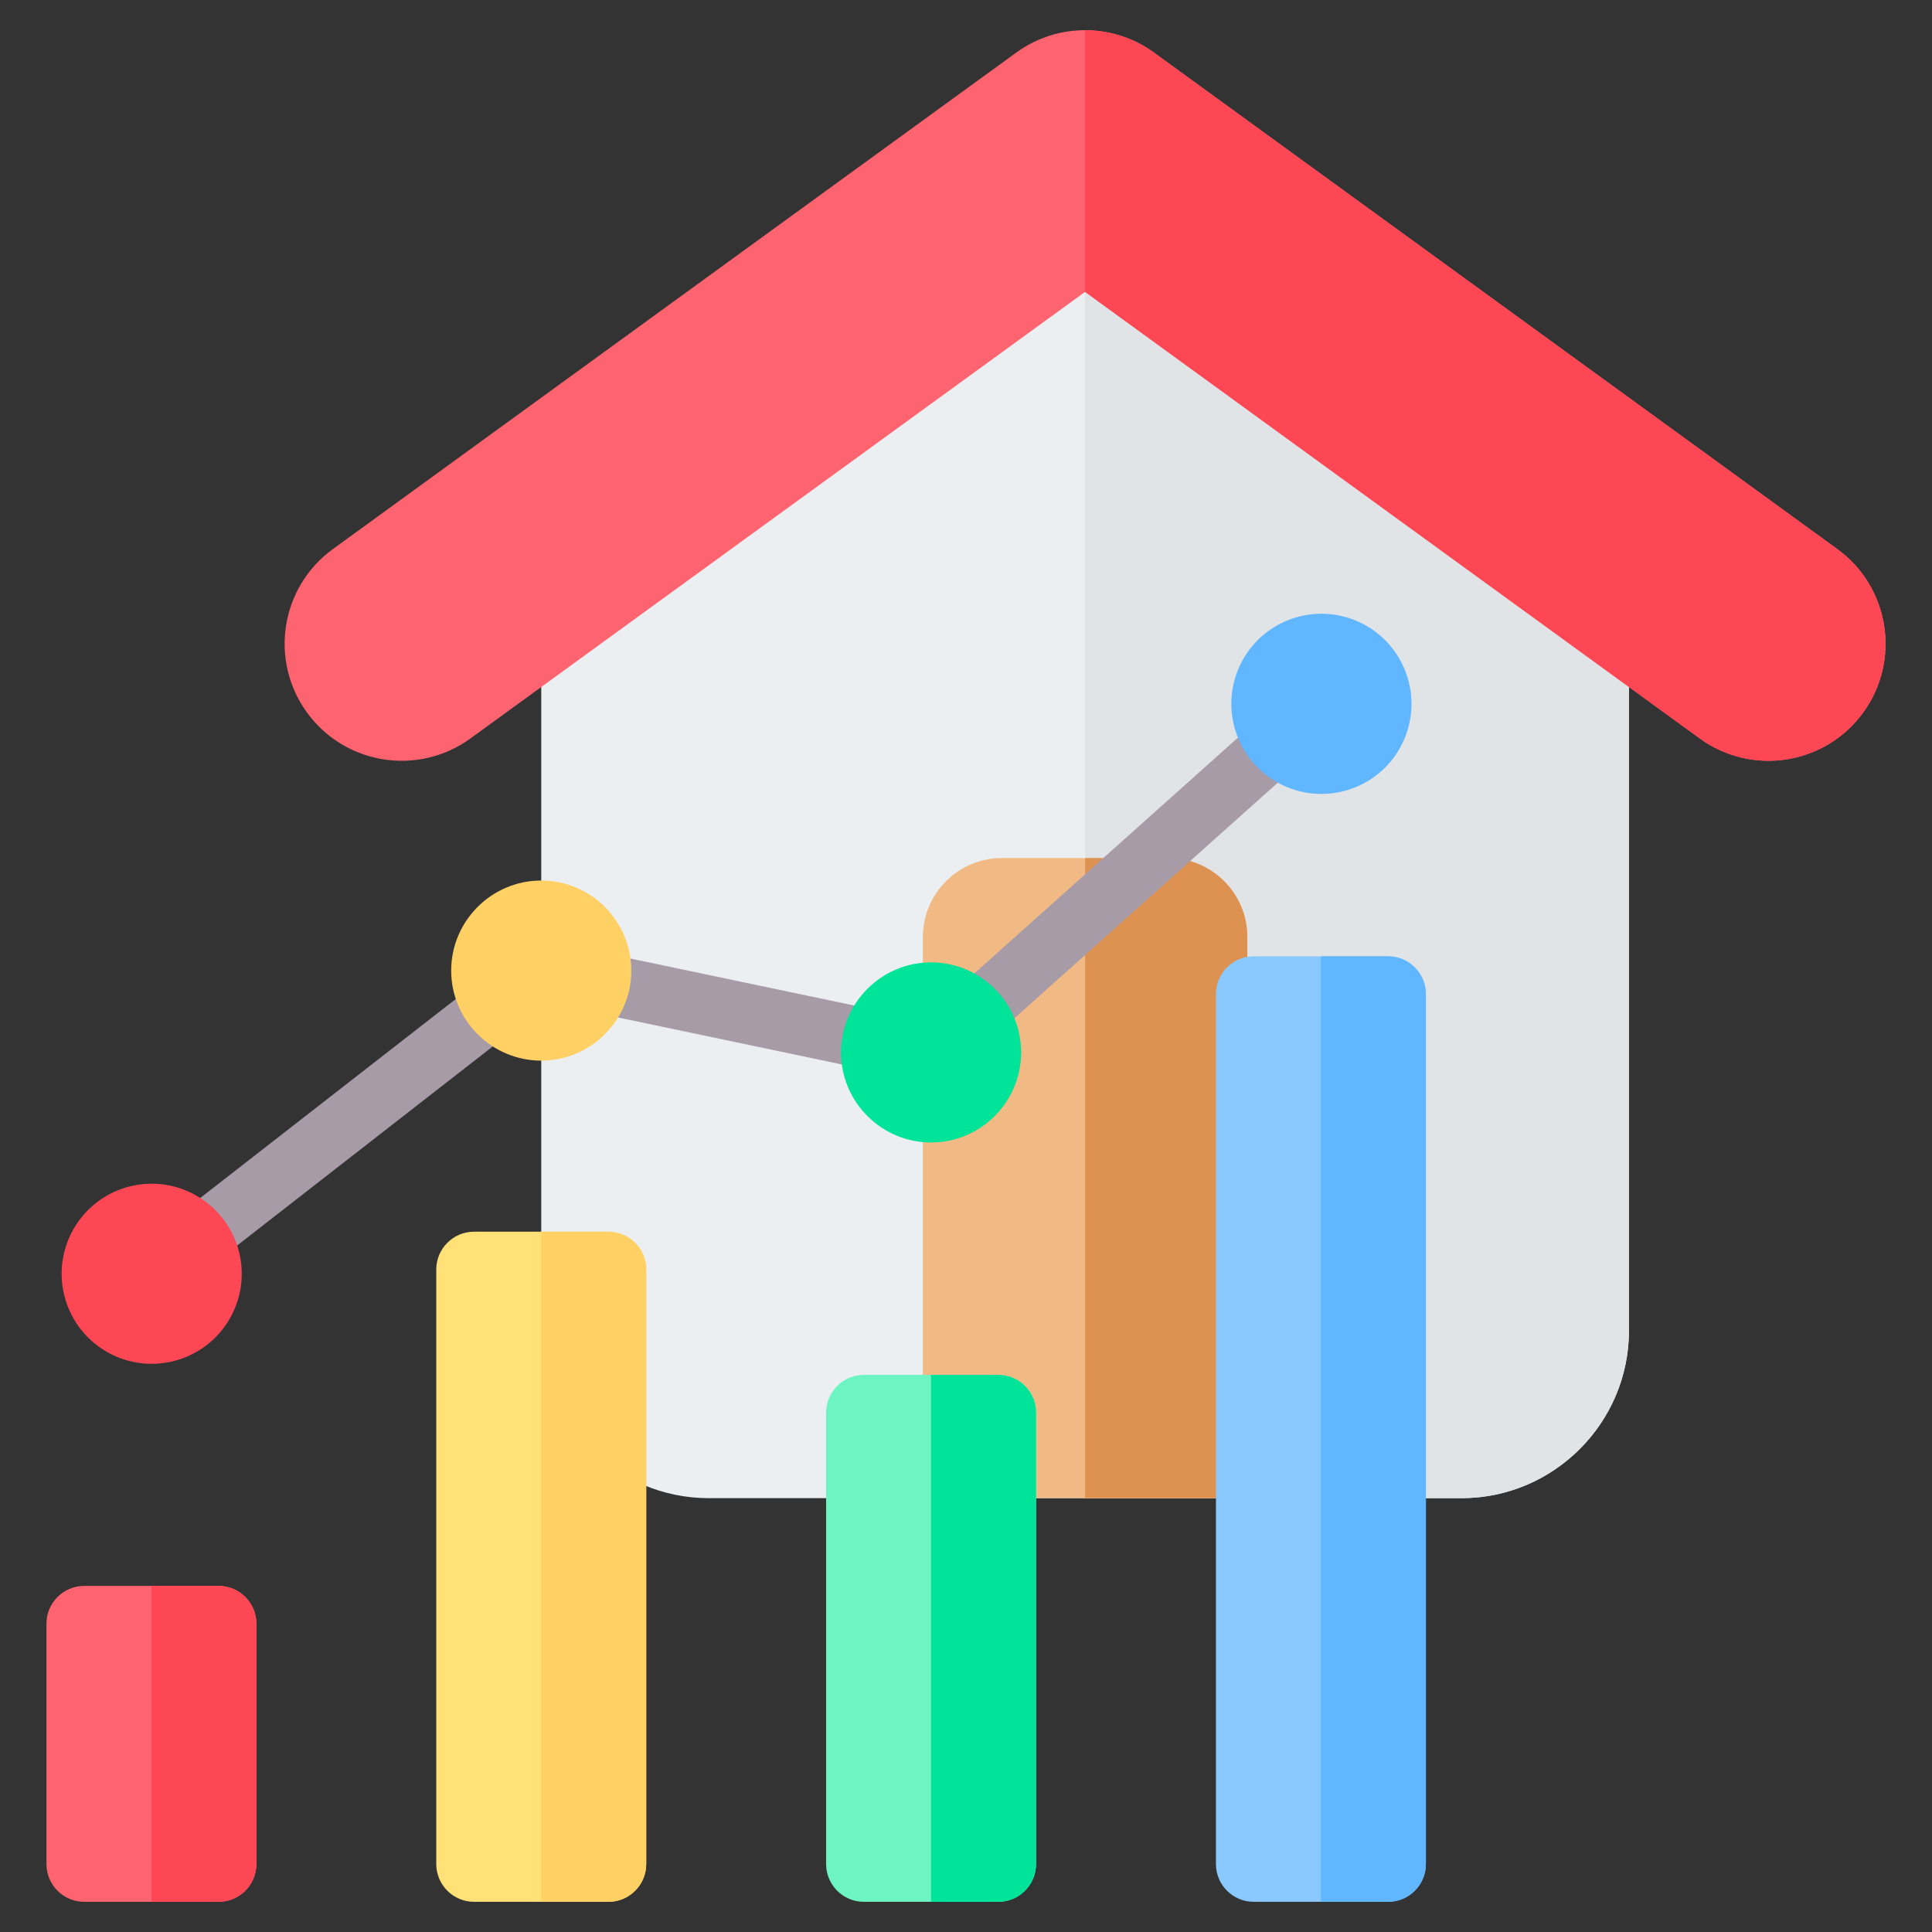
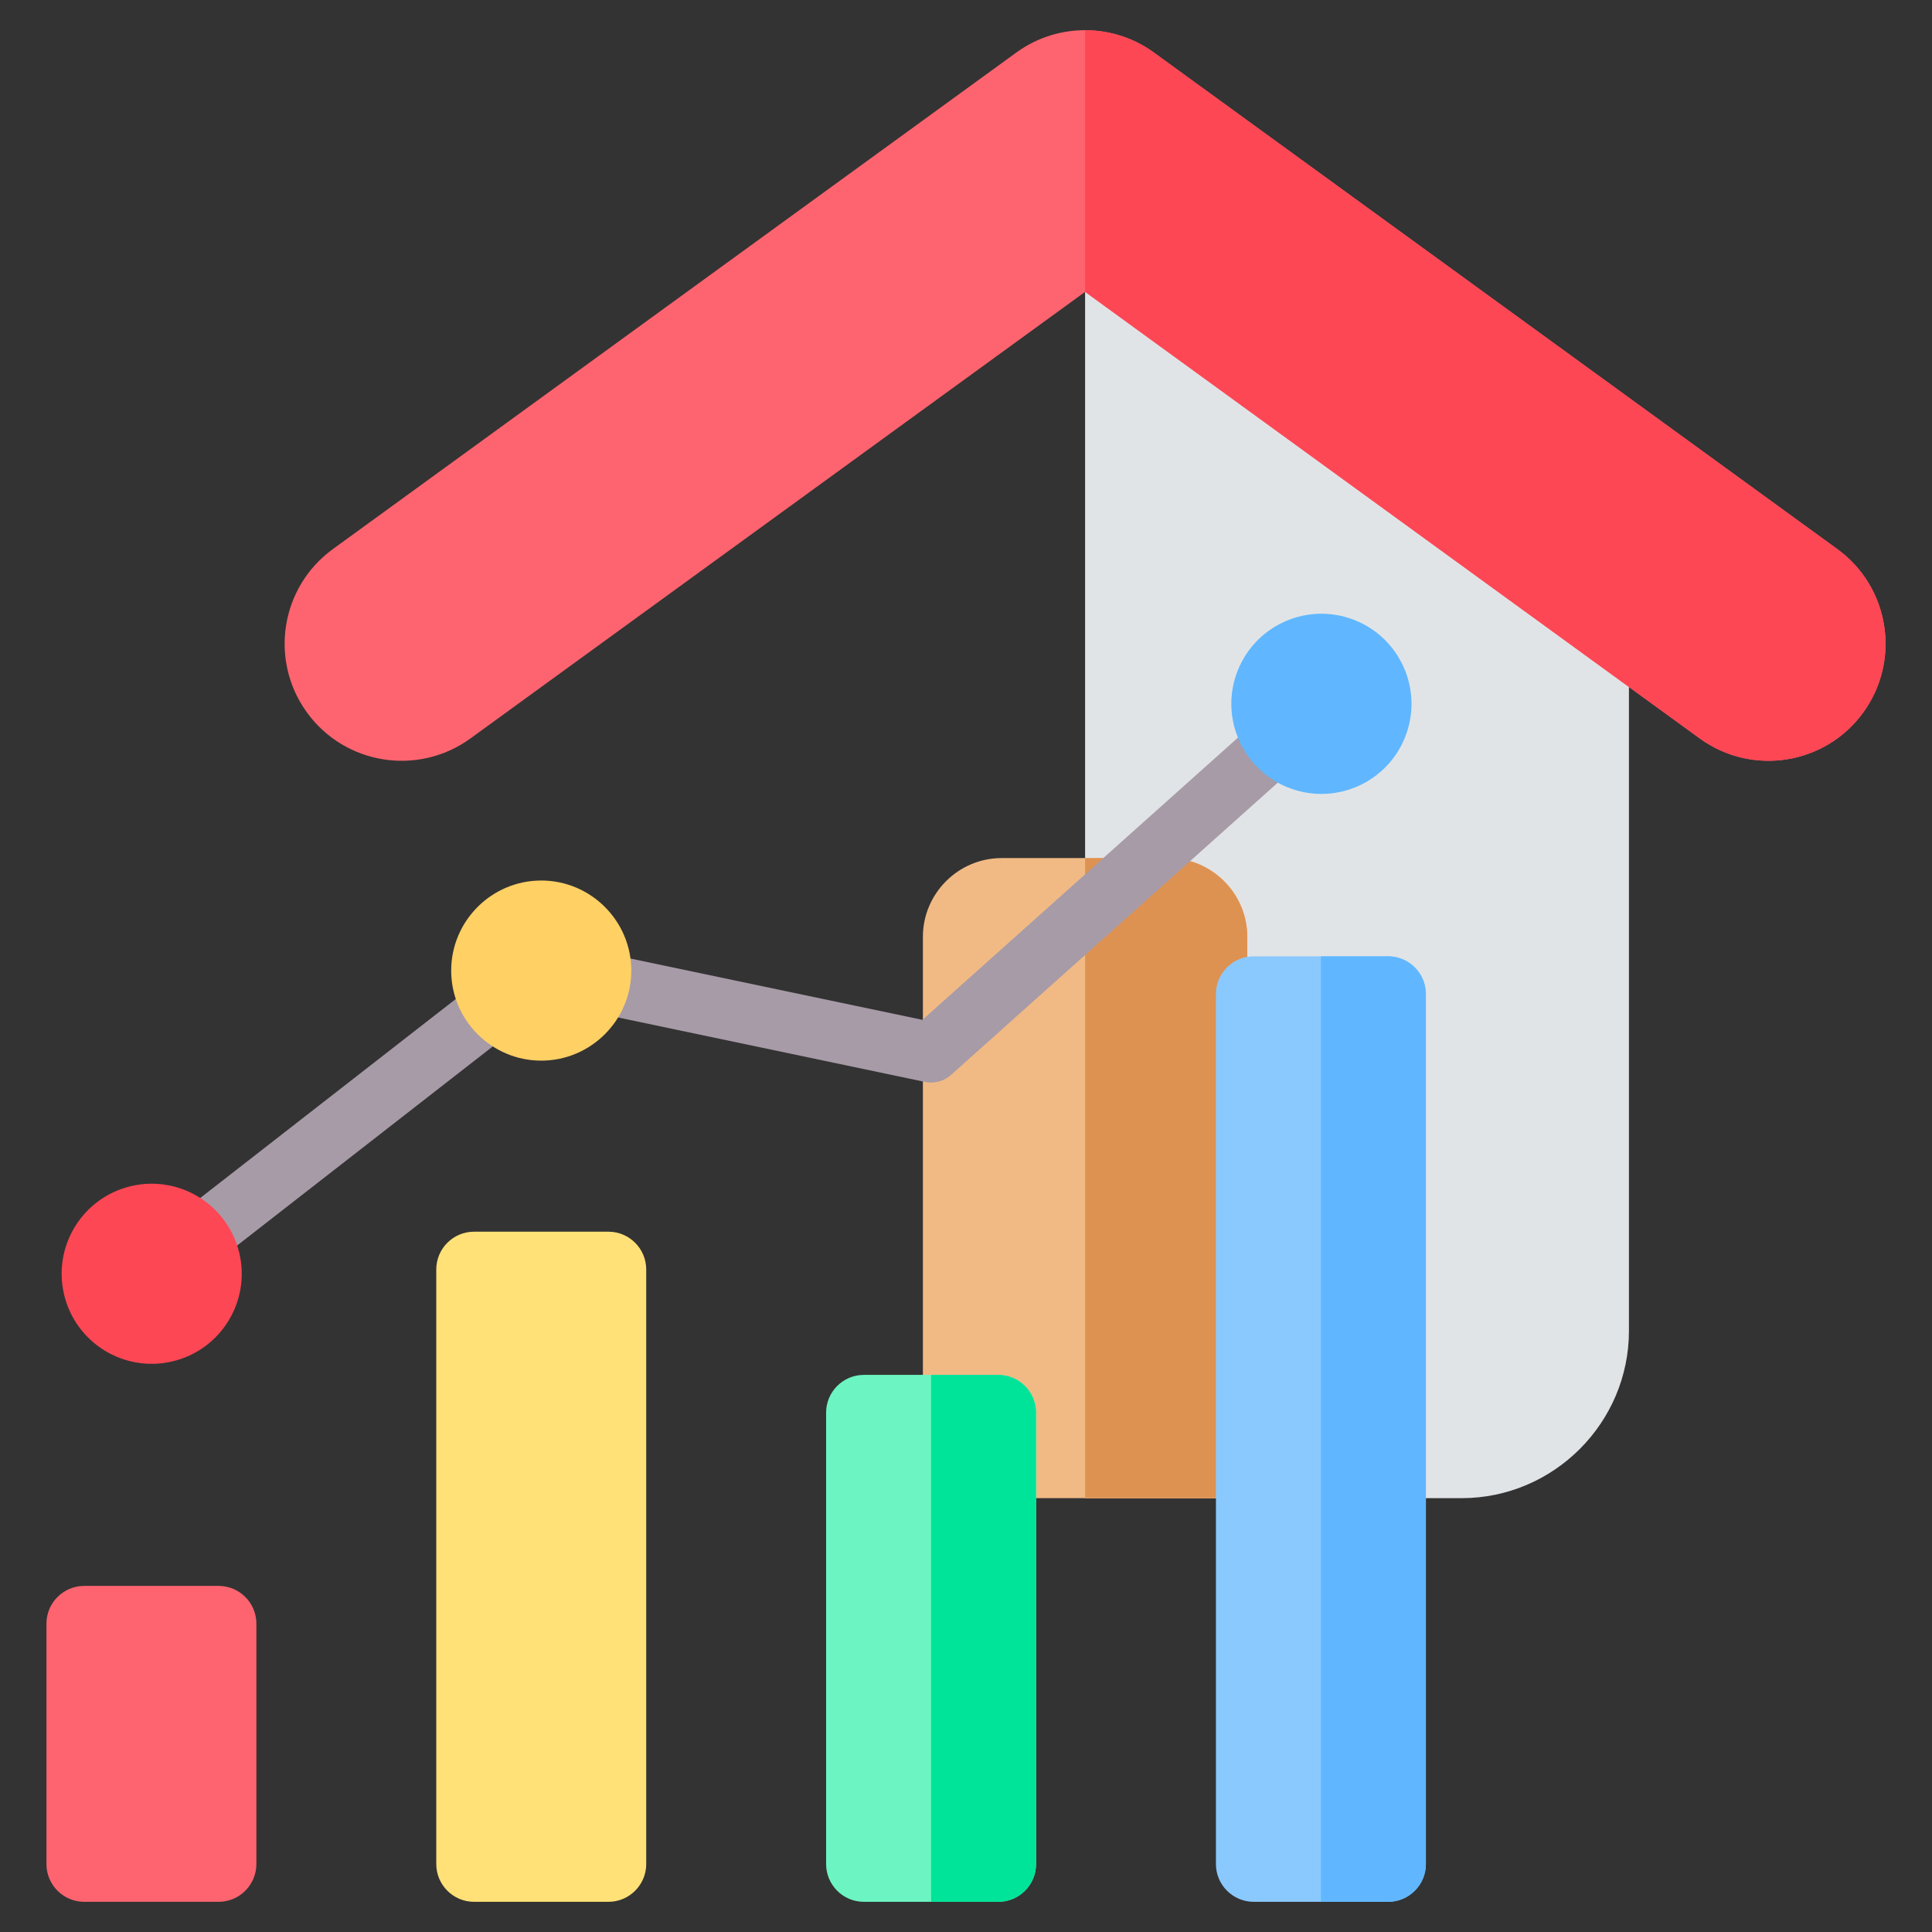
<svg xmlns="http://www.w3.org/2000/svg" id="Layer_1" enable-background="new 0 0 512 512" height="512" viewBox="0 0 512 512" width="512">
  <rect x="0" y="0" width="512" height="512" fill="#333333" stroke="none" />
  <g clip-rule="evenodd" fill-rule="evenodd">
    <g>
-       <path d="m287.563 63.236-144.125 104.712v184.732c0 24.391 19.956 44.347 44.346 44.347h199.556c24.39 0 44.346-19.956 44.346-44.347v-184.732z" fill="#eceff1" />
      <path d="m287.563 397.027h99.778c24.39 0 44.346-19.956 44.346-44.347v-184.732l-144.124-104.712z" fill="#e1e4e6" />
      <path d="m124.645 195.715c-13.869 10.05-33.26 6.954-43.311-6.915-10.05-13.869-6.954-33.26 6.915-43.311l181.116-131.587c11.327-8.208 26.336-7.646 36.933.39l180.577 131.198c13.869 10.05 16.965 29.441 6.915 43.311-10.05 13.869-29.441 16.965-43.31 6.915l-162.917-118.367z" fill="#fe646f" />
      <path d="m287.563 8.001c6.678.006 13.289 2.161 18.735 6.292l180.577 131.197c13.869 10.05 16.965 29.441 6.915 43.311-10.05 13.869-29.441 16.965-43.31 6.915l-162.917-118.367z" fill="#fd4755" />
      <path d="m309.687 227.401h-44.25c-11.473 0-20.86 9.387-20.86 20.86v148.766h85.97v-148.766c.001-11.473-9.387-20.86-20.86-20.86z" fill="#f1ba84" />
      <path d="m309.687 227.401h-22.125v169.626h42.985v-148.766c.001-11.473-9.387-20.86-20.86-20.86z" fill="#de9252" />
    </g>
    <g>
      <path d="m22.308 420.282h35.637c5.508 0 10 4.492 10 10v63.717c0 5.508-4.492 10-10 10h-35.637c-5.508 0-10-4.492-10-10v-63.717c0-5.508 4.492-10 10-10z" fill="#fe646f" />
-       <path d="m40.126 420.282h17.819c5.508 0 10 4.492 10 10v63.717c0 5.508-4.492 10-10 10h-17.819z" fill="#fd4755" />
      <path d="m125.617 326.414h35.637c5.508 0 10 4.492 10 10v157.585c0 5.508-4.492 10-10 10h-35.637c-5.508 0-10-4.492-10-10v-157.585c0-5.508 4.492-10 10-10z" fill="#ffe177" />
-       <path d="m143.436 326.414h17.819c5.508 0 10 4.492 10 10v157.585c0 5.508-4.492 10-10 10h-17.819z" fill="#ffd064" />
      <path d="m228.927 364.359h35.638c5.508 0 10 4.492 10 10v119.64c.001 5.508-4.492 10.001-10 10.001-11.879 0-23.759 0-35.638 0-5.508 0-10.001-4.493-10-10.001 0-47.94 0-71.7 0-119.64 0-5.508 4.492-10 10-10z" fill="#6cf5c2" />
      <path d="m246.746 364.359h17.819c5.508 0 10 4.492 10 10v119.64c.001 5.508-4.492 10.001-10 10.001h-17.819z" fill="#00e499" />
      <path d="m332.235 253.432h35.638c5.508 0 10 4.492 10 10v230.567c0 5.508-4.492 10-10 10h-35.638c-5.508 0-10-4.492-10-10v-230.568c0-5.507 4.492-9.999 10-9.999z" fill="#8ac9fe" />
      <path d="m350.054 253.432h17.819c5.508 0 10 4.492 10 10v230.567c0 5.508-4.492 10-10 10h-17.819z" fill="#60b7ff" />
    </g>
    <g>
      <path d="m45.032 343.938c-3.469 2.709-8.478 2.094-11.188-1.375-2.709-3.469-2.094-8.478 1.375-11.188l103.31-80.443c1.922-1.501 4.315-1.981 6.529-1.521l.002-.01 99.39 20.868 100.291-89.699c3.279-2.934 8.316-2.654 11.25.625s2.654 8.316-.625 11.25l-102.97 92.096c-1.839 1.84-4.538 2.746-7.275 2.177l-99.715-20.936z" fill="#a79ba7" />
      <ellipse cx="40.126" cy="337.656" fill="#fd4755" rx="23.867" ry="23.867" transform="matrix(.973 -.23 .23 .973 -76.504 18.252)" />
      <path d="m143.436 281.08c13.145 0 23.867-10.721 23.867-23.866s-10.721-23.867-23.867-23.867c-13.145 0-23.867 10.722-23.867 23.867s10.721 23.866 23.867 23.866z" fill="#ffd064" />
-       <path d="m246.746 302.771c13.145 0 23.867-10.721 23.867-23.867 0-13.145-10.721-23.867-23.867-23.867-13.145 0-23.867 10.721-23.867 23.867s10.721 23.867 23.867 23.867z" fill="#00e499" />
      <ellipse cx="350.054" cy="186.507" fill="#60b7ff" rx="23.867" ry="23.867" transform="matrix(.383 -.924 .924 .383 43.784 438.541)" />
    </g>
  </g>
</svg>